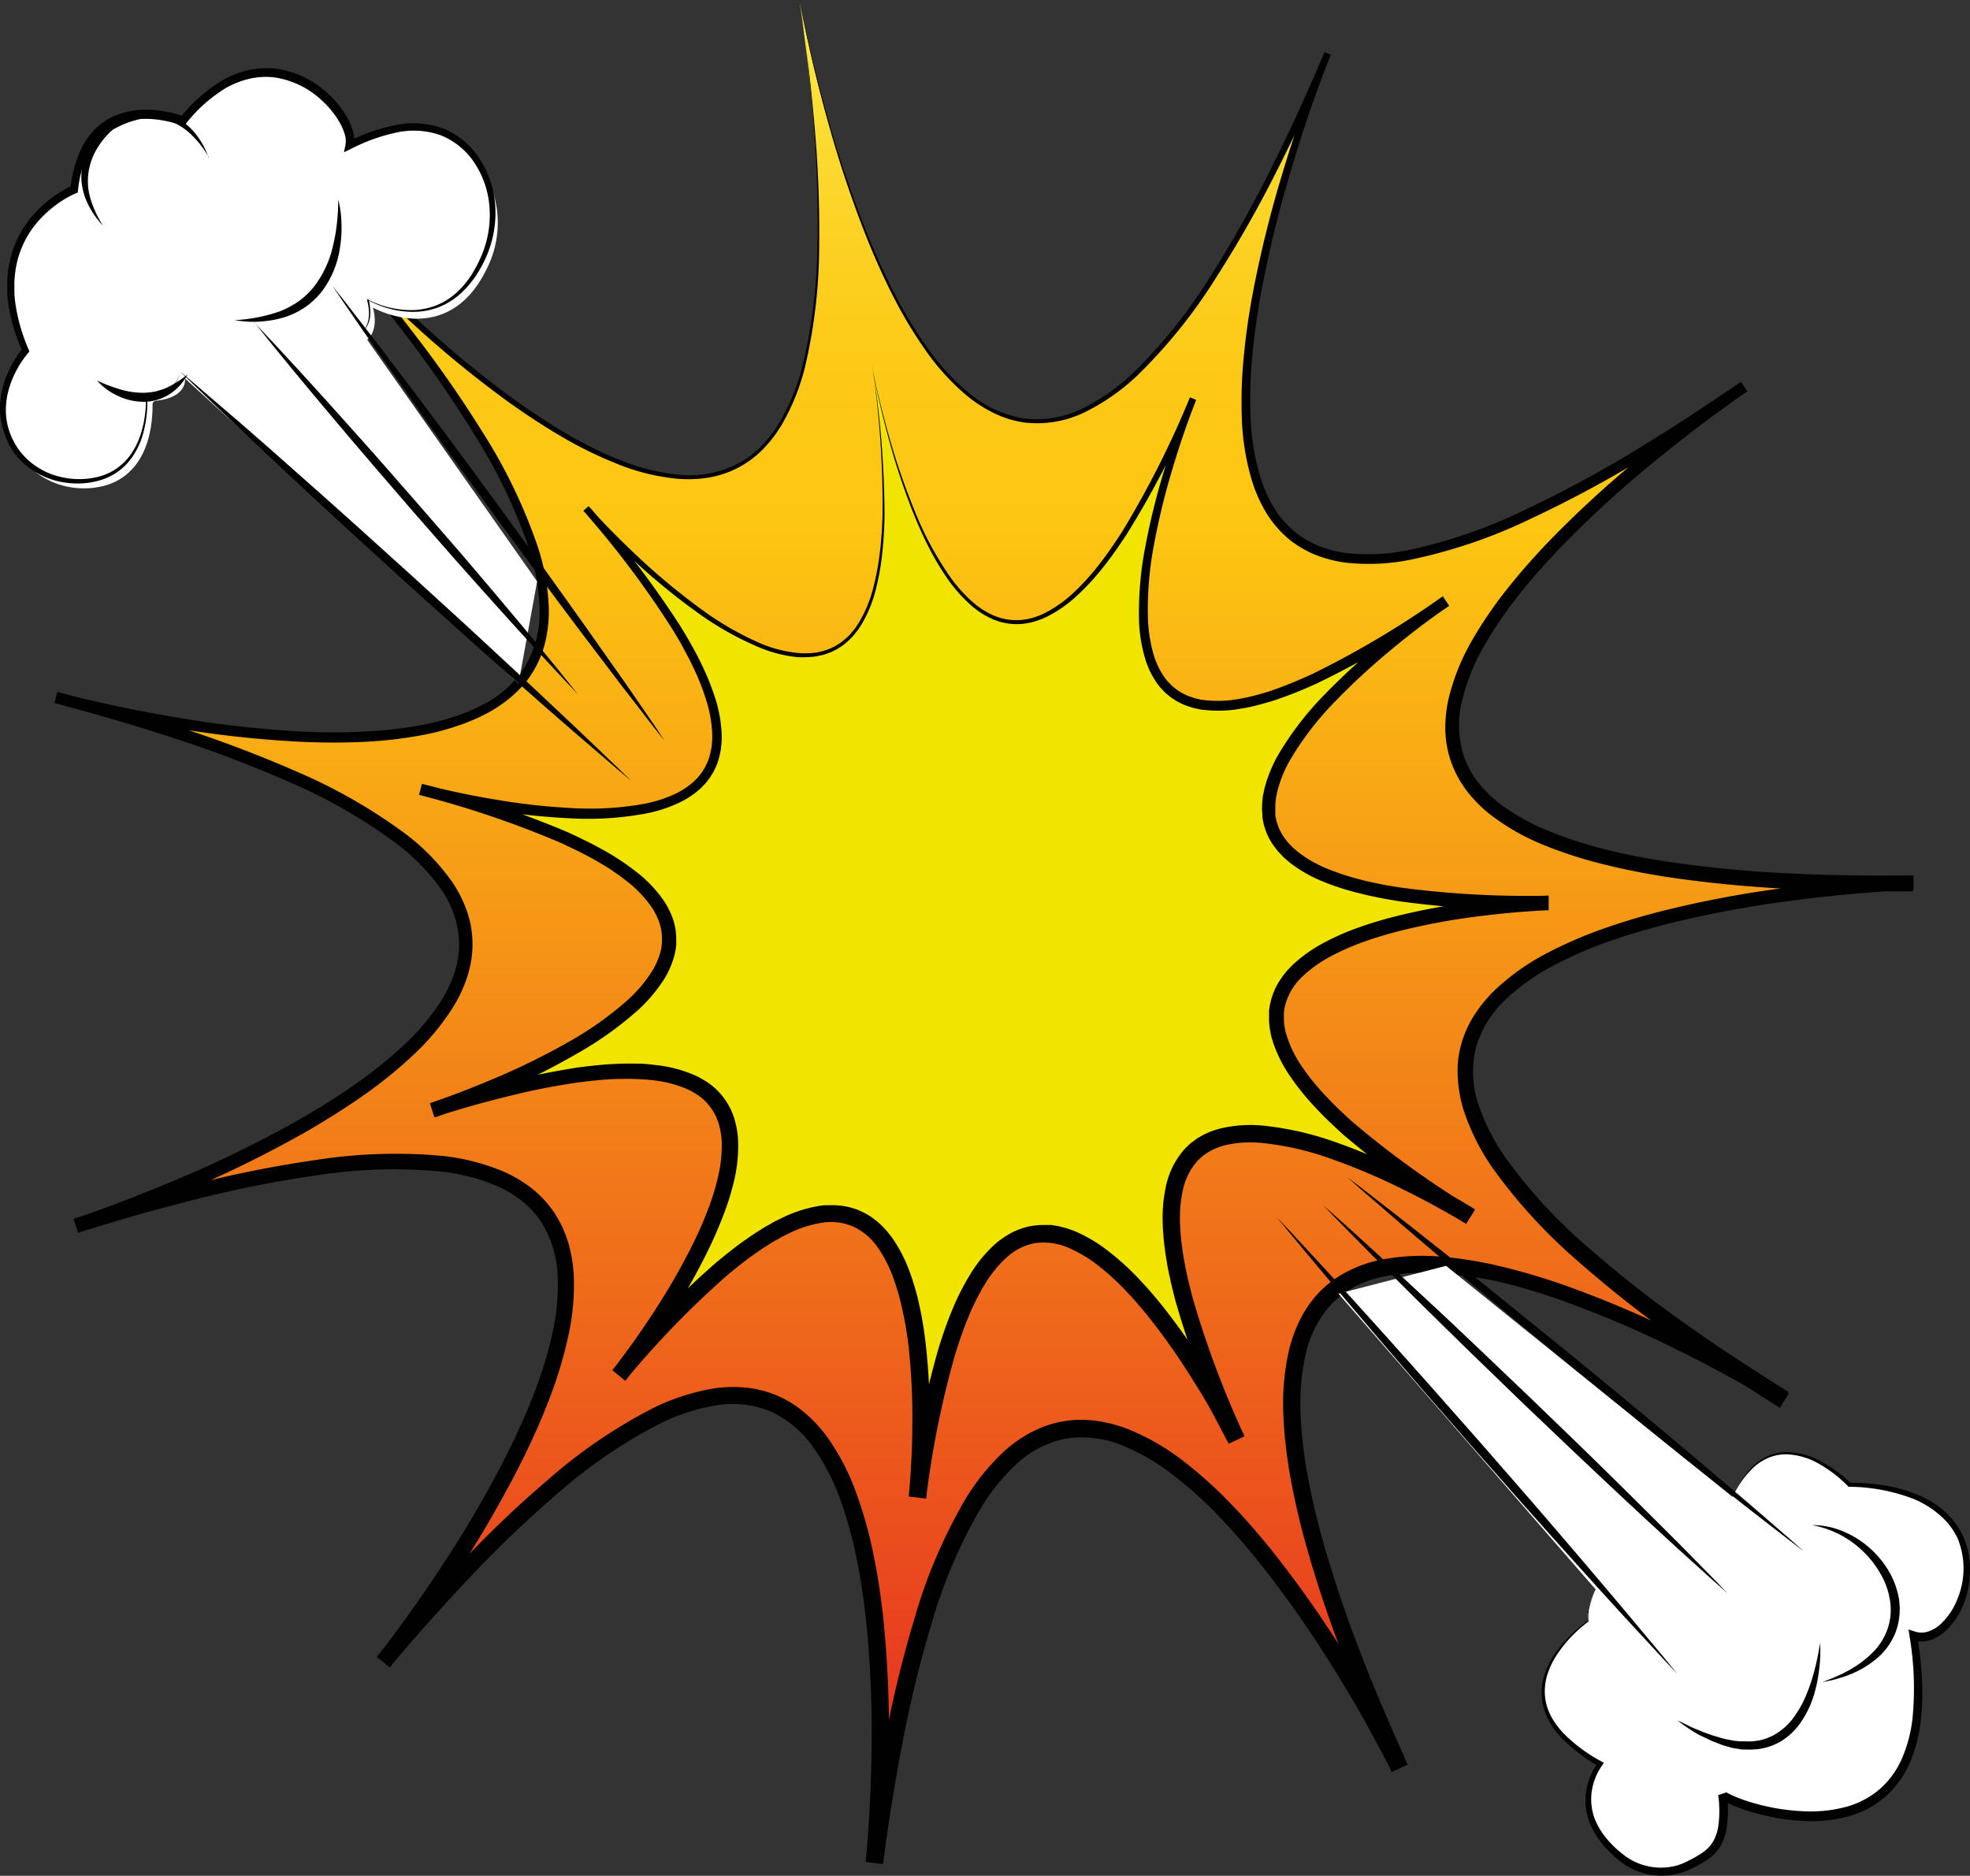
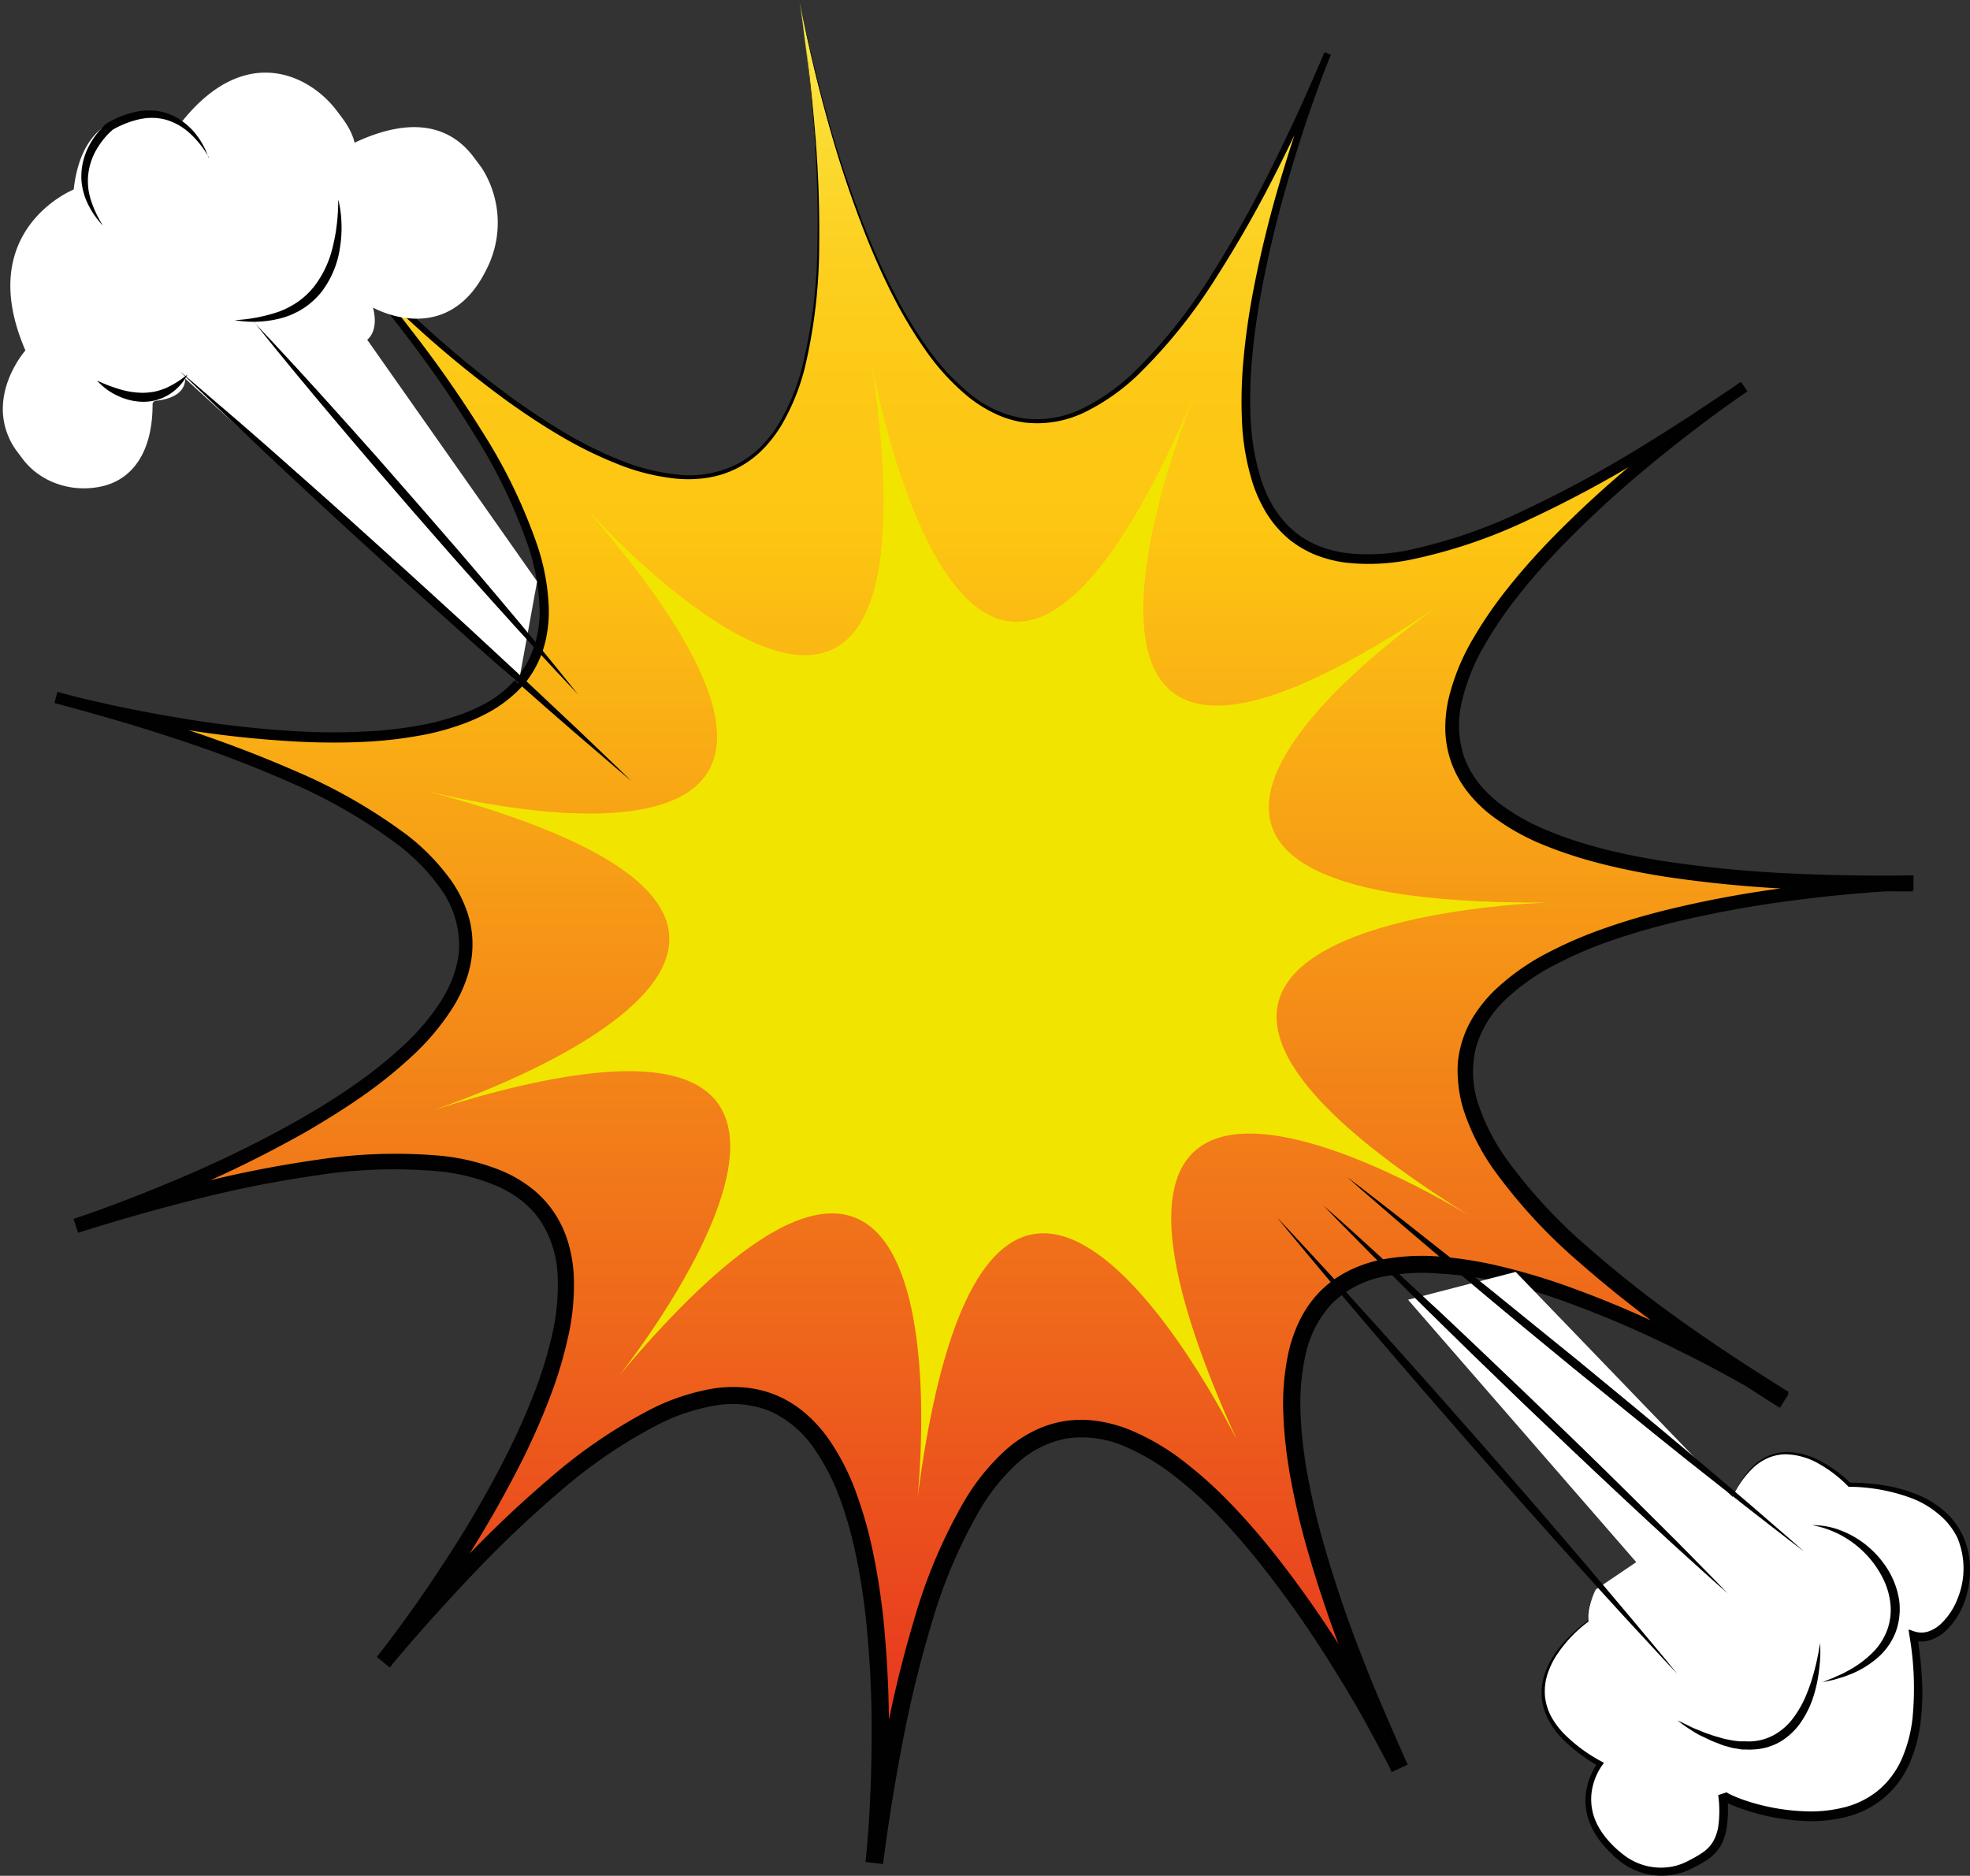
<svg xmlns="http://www.w3.org/2000/svg" id="f6b1dd63-0870-4a6a-9ba3-ecb22e30eb6f" data-name="Layer 1" viewBox="0 0 339.56 323.36">
  <rect x="0" y="0" width="339.56" height="323.36" fill="#333333" stroke="none" />
  <defs>
    <clipPath id="a8a7121b-bc2a-4d5b-bc03-12cce2dbe5e2" transform="translate(433.22 -229.44)">
      <path d="M-125.68,470.93h0m0,0h0m0,0h0M-423.57,349.69l.93.24ZM-134,297.23l1.44-1s-.52.34-1.44,1M-376.56,270C-276,385.66-410,353.18-422.64,349.93c155.2,41,2.74,90.74,2.53,90.81,151.42-48,52.95,75.22,52.95,75.22,101.44-120.75,84.62,34.63,84.62,34.63C-261.76,392.24-192,534.27-192,534.27c-65.9-145.56,64.65-64.38,66.29-63.35-135.54-84.61,22.28-89.07,22.28-89.07-149.81,1.4-44.43-75-30.63-84.62-131.24,89.49-70.31-58.39-70.31-58.39-63.35,148-91.06-9.4-91.06-9.4,22.75,157.25-81,40.75-81.15,40.58" fill="none" />
    </clipPath>
    <linearGradient id="f81dc296-dd35-4dcc-8a0d-b9553aeb1919" x1="0.09" y1="840.65" x2="1.09" y2="840.65" gradientTransform="matrix(0, 318.76, 318.76, 0, -267792.2, -27.39)" gradientUnits="userSpaceOnUse">
      <stop offset="0" stop-color="#faeb49" />
      <stop offset="0.06" stop-color="#fbdd34" />
      <stop offset="0.13" stop-color="#fcd021" />
      <stop offset="0.2" stop-color="#fdc916" />
      <stop offset="0.28" stop-color="#fdc612" />
      <stop offset="1" stop-color="#e52721" />
    </linearGradient>
    <clipPath id="aa18bd5c-b807-4b51-9771-812d30b6abb5" transform="translate(433.22 -229.44)">
      <rect x="-433.22" y="229.44" width="339.56" height="323.36" fill="none" />
    </clipPath>
    <clipPath id="eb06c989-e7e4-41ed-9e04-37c5f5e1e496" transform="translate(433.22 -229.44)">
      <path d="M-360.19,365.66l-.57-.15.57.15m175.36-32,.87-.6s-.32.21-.87.6m.87-.6h0M-332.19,317.1h0m0,0c61.09,70.27-20.35,50.53-28,48.56,94.36,24.93,1.54,55.18,1.54,55.18,92-29.17,32.17,45.7,32.17,45.7,61.64-73.36,51.42,21,51.42,21,12.62-96.22,55-9.93,55-9.93-40.29-89,40.29-38.48,40.29-38.48-82.39-51.42,13.53-54.12,13.53-54.12-91,.84-27-45.6-18.61-51.42-79.75,54.38-42.73-35.48-42.73-35.48-38.48,89.9-55.32-5.71-55.32-5.71,13.81,95.5-49.17,24.82-49.31,24.65" fill="none" />
    </clipPath>
  </defs>
  <title>bang-3</title>
  <g clip-path="url(#a8a7121b-bc2a-4d5b-bc03-12cce2dbe5e2)">
    <rect x="9.65" width="320.16" height="321.15" fill="url(#f81dc296-dd35-4dcc-8a0d-b9553aeb1919)" />
  </g>
  <g clip-path="url(#aa18bd5c-b807-4b51-9771-812d30b6abb5)">
    <path d="M-295.41,229.44c.52,3.51,1,7,1.43,10.52s.79,7,1.1,10.55a203,203,0,0,1,.86,21.21,92,92,0,0,1-2.47,21.09,37.9,37.9,0,0,1-4,9.88,22.73,22.73,0,0,1-3.27,4.24,17.19,17.19,0,0,1-4.34,3.19,17.09,17.09,0,0,1-5.12,1.67,21.88,21.88,0,0,1-2.68.25,24.1,24.1,0,0,1-2.69-.08,36.92,36.92,0,0,1-10.36-2.6,69,69,0,0,1-9.57-4.71c-3.07-1.79-6-3.74-8.92-5.81A184.69,184.69,0,0,1-361.9,285.4c-5.24-4.78-10.29-9.75-15.09-15l.86-.76q3.54,4.07,7,8.2t6.73,8.41a204.58,204.58,0,0,1,12.35,17.67,92.28,92.28,0,0,1,9.42,19.46,38.2,38.2,0,0,1,2,10.75,22.84,22.84,0,0,1-.5,5.52,18.22,18.22,0,0,1-2,5.22c-.23.41-.5.8-.75,1.19s-.54.77-.85,1.12a18.57,18.57,0,0,1-1.93,2,23.08,23.08,0,0,1-4.56,3.19,32.66,32.66,0,0,1-5.06,2.17A44.25,44.25,0,0,1-359.6,356a72.93,72.93,0,0,1-10.79,1.32c-3.61.18-7.23.16-10.83,0A185.83,185.83,0,0,1-402.69,355c-7.11-1.16-14.14-2.59-21.14-4.4l.51-1.89q5.25,1.38,10.47,2.86c3.47,1,6.94,2.06,10.38,3.18a210.94,210.94,0,0,1,20.36,7.69,92.59,92.59,0,0,1,19,10.91,37.35,37.35,0,0,1,7.74,8,21.68,21.68,0,0,1,2.6,5.07c.17.45.29.91.42,1.37s.24.94.31,1.42a16.32,16.32,0,0,1,.26,2.88A17.3,17.3,0,0,1-352,395a20.24,20.24,0,0,1-.67,2.79,24.12,24.12,0,0,1-2.38,5.15,41.82,41.82,0,0,1-7.11,8.53,78.19,78.19,0,0,1-8.55,6.9c-3,2.1-6.07,4-9.22,5.87A201.12,201.12,0,0,1-399.44,434q-5,2.19-10,4.18c-3.38,1.32-6.77,2.58-10.24,3.75l-.77-2.4c3.41-1.08,6.82-2.13,10.26-3.12s6.88-1.93,10.36-2.8a197.49,197.49,0,0,1,21.08-4.21,88.83,88.83,0,0,1,21.63-.71,37.42,37.42,0,0,1,10.71,2.72,22.75,22.75,0,0,1,4.87,2.91,18.59,18.59,0,0,1,3.89,4.22,20.69,20.69,0,0,1,1.4,2.52,21.69,21.69,0,0,1,1,2.69,24.67,24.67,0,0,1,.93,5.56,40.64,40.64,0,0,1-1.07,11,72.58,72.58,0,0,1-3.19,10.39c-1.29,3.38-2.76,6.67-4.34,9.9a193.35,193.35,0,0,1-10.66,18.69q-2.91,4.53-6,8.91c-2.07,2.93-4.18,5.81-6.41,8.66l-2.21-1.81q3.42-4.08,6.94-8.07t7.2-7.85a195.69,195.69,0,0,1,15.45-14.74,88.88,88.88,0,0,1,17.78-12.12,37.82,37.82,0,0,1,10.46-3.45,22.67,22.67,0,0,1,5.65-.18,18.6,18.6,0,0,1,5.56,1.43,18.86,18.86,0,0,1,4.83,3.07,24,24,0,0,1,3.79,4.16,39.84,39.84,0,0,1,5,9.77,71.91,71.91,0,0,1,2.89,10.42c.72,3.51,1.25,7.06,1.65,10.61a190.33,190.33,0,0,1,1,21.34q0,5.34-.28,10.66c-.18,3.56-.41,7.09-.76,10.67l-3-.36q.7-5.34,1.54-10.65t1.86-10.61a203.44,203.44,0,0,1,5.13-21,90.3,90.3,0,0,1,8.53-20,37.81,37.81,0,0,1,7-8.66,22.23,22.23,0,0,1,4.72-3.25,18.57,18.57,0,0,1,5.52-1.82,19.12,19.12,0,0,1,5.8,0,24.48,24.48,0,0,1,5.5,1.52,40.43,40.43,0,0,1,9.55,5.65,73.55,73.55,0,0,1,8.09,7.36c2.52,2.62,4.88,5.37,7.13,8.19a192.21,192.21,0,0,1,12.4,17.68c1.91,3.05,3.74,6.14,5.52,9.27s3.48,6.27,5.11,9.52l-2.72,1.28q-2.21-4.89-4.3-9.82c-1.38-3.31-2.72-6.62-4-10a212.39,212.39,0,0,1-6.76-20.43q-1.41-5.21-2.38-10.55c-.17-.89-.3-1.78-.44-2.68s-.26-1.79-.35-2.69c-.22-1.81-.36-3.63-.42-5.45a41.56,41.56,0,0,1,.95-11,25.37,25.37,0,0,1,1.92-5.33,19.29,19.29,0,0,1,3.31-4.73,18.47,18.47,0,0,1,4.63-3.47,22.53,22.53,0,0,1,5.35-2,37,37,0,0,1,11.08-.66A68.05,68.05,0,0,1-174,447.88c3.52.86,7,1.91,10.38,3.09a182.22,182.22,0,0,1,19.83,8.41q4.83,2.37,9.54,4.94c3.15,1.73,6.25,3.49,9.33,5.4l-1.51,2.41q-4.55-2.85-9-5.81c-3-2-5.94-4-8.86-6.1a204,204,0,0,1-16.92-13.34,92.2,92.2,0,0,1-14.67-16,38.58,38.58,0,0,1-5-9.88,22.67,22.67,0,0,1-1.05-5.57,19.8,19.8,0,0,1,0-2.88,18.51,18.51,0,0,1,.51-2.85,18.42,18.42,0,0,1,2.31-5.25,24.17,24.17,0,0,1,3.59-4.37,39.84,39.84,0,0,1,9-6.36,73.42,73.42,0,0,1,10-4.3c3.41-1.2,6.88-2.21,10.38-3.08a186.66,186.66,0,0,1,21.19-3.92c3.56-.46,7.12-.85,10.7-1.16s7.14-.55,10.76-.67l0,2.51c-3.55,0-7.11,0-10.67-.05s-7.12-.19-10.67-.38a211.78,211.78,0,0,1-21.3-2.09c-3.53-.55-7.05-1.24-10.53-2.1-1.74-.44-3.48-.91-5.19-1.46s-3.42-1.15-5.1-1.84a38.8,38.8,0,0,1-9.5-5.4,23.38,23.38,0,0,1-3.94-4,18.26,18.26,0,0,1-2.71-5,18,18,0,0,1-1-5.57,22.88,22.88,0,0,1,.62-5.55,37.79,37.79,0,0,1,4.15-10.1,71.16,71.16,0,0,1,6.13-8.89c2.23-2.81,4.62-5.48,7.1-8.06a185.57,185.57,0,0,1,15.77-14.44c5.51-4.53,11.18-8.82,17.09-12.84l1.1,1.62q-4.48,3.06-9,6t-9.22,5.74a202.64,202.64,0,0,1-19.18,10.26,89.49,89.49,0,0,1-20.66,7,36.45,36.45,0,0,1-11,.49,21.94,21.94,0,0,1-5.43-1.41,18.18,18.18,0,0,1-2.52-1.3c-.41-.23-.79-.52-1.18-.79s-.76-.57-1.11-.89a18.5,18.5,0,0,1-3.6-4.34,24.73,24.73,0,0,1-2.29-5.09,41.51,41.51,0,0,1-1.83-10.85,78,78,0,0,1,.33-10.92c.34-3.62.87-7.22,1.53-10.79a200.43,200.43,0,0,1,5.23-21.09c2.1-6.93,4.46-13.77,7.17-20.5l1.07.45q-2.15,5-4.4,9.85t-4.7,9.71a205.49,205.49,0,0,1-10.65,18.78,90.62,90.62,0,0,1-13.53,16.84,36.48,36.48,0,0,1-8.85,6.26,18.73,18.73,0,0,1-10.64,1.92,17.56,17.56,0,0,1-2.68-.59,17.93,17.93,0,0,1-2.55-1,23.64,23.64,0,0,1-4.59-2.92,40.08,40.08,0,0,1-7.3-8,76.11,76.11,0,0,1-5.55-9.26c-1.64-3.2-3.1-6.49-4.45-9.82a194.42,194.42,0,0,1-6.83-20.44c-1.92-6.93-3.57-13.92-4.87-21m0,0c1.35,7.06,3.06,14,5,20.94a194.68,194.68,0,0,0,7,20.36c1.37,3.31,2.86,6.58,4.52,9.76a74.38,74.38,0,0,0,5.58,9.16,39.66,39.66,0,0,0,7.25,7.83,19.39,19.39,0,0,0,9.54,4.3,18,18,0,0,0,10.25-1.92,36,36,0,0,0,8.63-6.19,89.83,89.83,0,0,0,13.29-16.76,203.41,203.41,0,0,0,10.48-18.75q2.4-4.81,4.64-9.71c1.48-3.26,2.92-6.55,4.33-9.84l1.07.44c-2.65,6.69-5,13.53-7,20.43a194.59,194.59,0,0,0-5.08,21c-.64,3.54-1.14,7.1-1.46,10.67a76.67,76.67,0,0,0-.27,10.71,40.73,40.73,0,0,0,1.81,10.45,22.41,22.41,0,0,0,2.16,4.75,16.56,16.56,0,0,0,3.31,3.95c.31.3.66.54,1,.81s.7.5,1.07.71a16.57,16.57,0,0,0,2.3,1.17,20.46,20.46,0,0,0,5,1.28,34.52,34.52,0,0,0,10.52-.52,88.54,88.54,0,0,0,20.22-7,202.82,202.82,0,0,0,19-10.25q4.61-2.81,9.14-5.75c3-2,6-4,9-6l1.1,1.62c-5.8,4-11.44,8.29-16.87,12.79a185.19,185.19,0,0,0-15.55,14.34c-2.43,2.54-4.77,5.17-6.94,7.92a69.37,69.37,0,0,0-5.91,8.63,35.17,35.17,0,0,0-3.89,9.52,17.38,17.38,0,0,0,.34,9.86,15.93,15.93,0,0,0,2.38,4.33,21.35,21.35,0,0,0,3.56,3.55,36.68,36.68,0,0,0,9,5c1.6.66,3.24,1.24,4.91,1.76s3.35,1,5.05,1.41c3.41.83,6.86,1.49,10.34,2a208.49,208.49,0,0,0,21,2q5.3.25,10.59.33c3.54.06,7.07.06,10.61,0l0,2.51c-3.52.13-7.08.39-10.61.7s-7.07.71-10.58,1.18a186.26,186.26,0,0,0-20.9,3.9c-3.42.86-6.82,1.85-10.13,3a69.35,69.35,0,0,0-9.64,4.16,36.71,36.71,0,0,0-8.42,5.93,18.24,18.24,0,0,0-5.16,8.39,17.55,17.55,0,0,0,.48,9.8,35.74,35.74,0,0,0,4.67,9.14,89,89,0,0,0,14.25,15.46,198.68,198.68,0,0,0,16.72,13.13c2.89,2.06,5.83,4.06,8.79,6s6,3.87,9,5.75l-1.51,2.42c-3-1.83-6.09-3.59-9.19-5.28s-6.26-3.32-9.44-4.87a181,181,0,0,0-19.52-8.24c-3.33-1.16-6.7-2.18-10.11-3A66.08,66.08,0,0,0-185,449a33.82,33.82,0,0,0-10.17.6,17.09,17.09,0,0,0-8.53,4.63,18.78,18.78,0,0,0-4.48,8.71,38.65,38.65,0,0,0-.86,10.22c.06,1.73.19,3.47.4,5.21.09.87.22,1.73.34,2.6s.26,1.73.43,2.59c.62,3.46,1.41,6.89,2.33,10.29A211.93,211.93,0,0,0-198.86,514q1.91,5,4,9.87t4.27,9.76l-2.72,1.28c-1.58-3.14-3.29-6.28-5-9.37s-3.58-6.13-5.46-9.15A188.37,188.37,0,0,0-216,499c-2.21-2.76-4.51-5.44-6.95-8a68.87,68.87,0,0,0-7.76-7.05,37.55,37.55,0,0,0-8.82-5.24,18.49,18.49,0,0,0-9.69-1.32,17.36,17.36,0,0,0-8.7,4.34,34.88,34.88,0,0,0-6.42,8,87.67,87.67,0,0,0-8.23,19.33,200.59,200.59,0,0,0-5.06,20.65c-.68,3.49-1.29,7-1.86,10.5s-1.06,7-1.53,10.57l-3-.36c.35-3.45.59-7,.76-10.48s.26-7,.28-10.54a186.18,186.18,0,0,0-1-21c-.38-3.47-.9-6.93-1.6-10.34a70.59,70.59,0,0,0-2.76-10A37.67,37.67,0,0,0-293,479a18.45,18.45,0,0,0-7.41-6.26,17.35,17.35,0,0,0-9.59-1,34.57,34.57,0,0,0-9.61,3.18,86.77,86.77,0,0,0-17.18,11.7A196.76,196.76,0,0,0-352,501.12q-3.63,3.83-7.15,7.76t-6.9,8l-2.22-1.81c2.17-2.75,4.28-5.62,6.33-8.5s4-5.83,5.95-8.81a186.11,186.11,0,0,0,10.53-18.39c1.56-3.16,3-6.38,4.26-9.65a71.84,71.84,0,0,0,3.1-10,37.84,37.84,0,0,0,1-10.23,18.69,18.69,0,0,0-2.85-9.42,15.6,15.6,0,0,0-3.32-3.61,19.65,19.65,0,0,0-4.28-2.56,34.23,34.23,0,0,0-9.92-2.53,86.28,86.28,0,0,0-21,.66,195.44,195.44,0,0,0-20.82,4.12q-5.16,1.28-10.28,2.74t-10.2,3.07l-.77-2.4c3.38-1.12,6.77-2.37,10.11-3.67s6.67-2.67,10-4.11a197.31,197.31,0,0,0,19.25-9.61c3.11-1.79,6.14-3.68,9.06-5.73a75.38,75.38,0,0,0,8.32-6.66,39.6,39.6,0,0,0,6.74-8,22.36,22.36,0,0,0,2.18-4.65,19.17,19.17,0,0,0,.6-2.46,15.17,15.17,0,0,0,.2-2.51,16.87,16.87,0,0,0-3.17-9.5,35.12,35.12,0,0,0-7.26-7.51A90.34,90.34,0,0,0-383,364.41a209.42,209.42,0,0,0-20.12-7.68q-5.13-1.69-10.31-3.2t-10.41-2.9l.51-1.89c6.87,1.81,13.89,3.27,20.92,4.44a183.18,183.18,0,0,0,21.25,2.37c3.56.16,7.12.2,10.66,0a70,70,0,0,0,10.54-1.24,42.37,42.37,0,0,0,5.09-1.35,29.65,29.65,0,0,0,4.82-2,18.47,18.47,0,0,0,7.48-6.88,18.64,18.64,0,0,0,2.35-9.91,37.45,37.45,0,0,0-1.87-10.33,91.64,91.64,0,0,0-9.18-19.19A203.69,203.69,0,0,0-363.43,287q-3.26-4.26-6.65-8.42t-6.91-8.2l.86-.76c4.72,5.22,9.74,10.21,14.93,15a184.17,184.17,0,0,0,16.31,13.47c2.85,2.07,5.79,4,8.82,5.83a68.43,68.43,0,0,0,9.42,4.71,36.26,36.26,0,0,0,10.14,2.62,18.41,18.41,0,0,0,10.14-1.71,16.33,16.33,0,0,0,4.2-3,21.86,21.86,0,0,0,3.22-4.12,37.47,37.47,0,0,0,4-9.71,91.77,91.77,0,0,0,2.62-21,205.31,205.31,0,0,0-.69-21.19c-.28-3.53-.63-7.05-1-10.56s-.86-7-1.35-10.53" transform="translate(433.22 -229.44)" fill="#010101" />
  </g>
  <g clip-path="url(#eb06c989-e7e4-41ed-9e04-37c5f5e1e496)">
    <rect x="72.46" y="63.01" width="194.54" height="195.14" fill="#f1e500" />
  </g>
  <g clip-path="url(#aa18bd5c-b807-4b51-9771-812d30b6abb5)">
-     <path d="M-282.88,292.45a163.68,163.68,0,0,1,2.12,25.69c0,1.08-.05,2.15-.11,3.23s-.13,2.15-.26,3.22a43.23,43.23,0,0,1-1.11,6.38,23,23,0,0,1-2.41,6l-.45.69c-.07.11-.14.23-.22.34l-.26.33-.51.64c-.18.21-.38.4-.57.6a11.65,11.65,0,0,1-1.24,1.09c-.22.17-.47.31-.7.46a5,5,0,0,1-.71.41l-.75.37-.79.27a3,3,0,0,1-.39.13l-.41.1c-.27.05-.54.13-.81.17a11.5,11.5,0,0,1-1.65.15,15.15,15.15,0,0,1-1.65,0,22.86,22.86,0,0,1-6.33-1.57,54.11,54.11,0,0,1-11.29-6.39,112.42,112.42,0,0,1-10-8.16c-3.2-2.91-6.27-5.92-9.2-9.11l.86-.76a163.64,163.64,0,0,1,15.89,20.83c.56.95,1.14,1.88,1.67,2.84s1.08,1.92,1.55,2.92a43.85,43.85,0,0,1,2.55,6.12,23.35,23.35,0,0,1,1.23,6.61,14.18,14.18,0,0,1-.05,1.72l-.09.86c-.05.28-.11.56-.17.85a11.46,11.46,0,0,1-.49,1.68c-.1.27-.23.53-.35.8a4.84,4.84,0,0,1-.41.78l-.46.75-.54.69c-.09.12-.17.24-.27.35l-.31.31c-.2.21-.4.43-.62.62a12.8,12.8,0,0,1-1.36,1.07c-.24.16-.47.34-.72.48l-.74.43a23.61,23.61,0,0,1-6.38,2.22,54.36,54.36,0,0,1-13.21.84,114.55,114.55,0,0,1-13.09-1.38c-4.33-.7-8.61-1.57-12.88-2.66l.5-1.89a166.42,166.42,0,0,1,25.11,8.33c2,.93,4,1.88,6,3a42.1,42.1,0,0,1,5.64,3.7,22.53,22.53,0,0,1,4.8,4.94l.49.74c.15.26.28.52.42.79a12.76,12.76,0,0,1,.73,1.64,10.93,10.93,0,0,1,.62,3.59v.46l0,.46c0,.3-.05.61-.1.91a12.8,12.8,0,0,1-.44,1.75,14.55,14.55,0,0,1-1.47,3.23,26.8,26.8,0,0,1-4.39,5.29A60.41,60.41,0,0,1-334,411.2a122,122,0,0,1-11.86,6q-3,1.33-6.12,2.55c-2.06.81-4.12,1.58-6.24,2.3l-.77-2.4a158.6,158.6,0,0,1,25.41-6.2c2.18-.27,4.37-.53,6.59-.61,1.1-.07,2.22-.05,3.33-.05s2.23.09,3.36.24a22.92,22.92,0,0,1,6.65,1.69l.81.37.78.44a14.56,14.56,0,0,1,1.49,1,11.52,11.52,0,0,1,2.47,2.69,13,13,0,0,1,.9,1.59l.34.85.16.42.12.43A15.26,15.26,0,0,1-306,426a25.74,25.74,0,0,1-.65,6.82,44.58,44.58,0,0,1-2,6.39c-.79,2.07-1.69,4.09-2.66,6.06a115.53,115.53,0,0,1-6.5,11.42q-1.77,2.76-3.65,5.43c-1.27,1.79-2.54,3.54-3.91,5.29l-2.21-1.81c2.78-3.3,5.63-6.55,8.61-9.7a119.79,119.79,0,0,1,9.42-9c1.69-1.39,3.39-2.77,5.21-4,.89-.65,1.84-1.23,2.78-1.82.47-.29,1-.55,1.45-.83s1-.52,1.5-.77a23,23,0,0,1,6.51-2.14l.87-.13.9,0a12.24,12.24,0,0,1,1.81.05,5.58,5.58,0,0,1,.9.13,6.83,6.83,0,0,1,.9.18l.88.26a9,9,0,0,1,.86.34,13.3,13.3,0,0,1,1.63.86c.26.16.5.35.75.53l.36.27.35.29.67.61.61.65.3.33.27.34.55.7a25.68,25.68,0,0,1,3.12,6.07,44.71,44.71,0,0,1,1.78,6.42c.45,2.15.77,4.32,1,6.5a113.68,113.68,0,0,1,.63,13q0,3.25-.17,6.5c-.1,2.18-.24,4.32-.46,6.52l-3-.36a162.44,162.44,0,0,1,5.21-25.76c.67-2.1,1.37-4.2,2.24-6.26a41.35,41.35,0,0,1,3-6,23.25,23.25,0,0,1,4.36-5.4l.68-.58c.24-.19.49-.35.74-.53a12.36,12.36,0,0,1,1.57-.95,7.18,7.18,0,0,1,.84-.39,9.14,9.14,0,0,1,.87-.33,11.23,11.23,0,0,1,1.82-.44,12.84,12.84,0,0,1,1.86-.15c.31,0,.62,0,.93,0l.46,0,.45.07.9.16.88.23.44.11.42.15.84.3a25.83,25.83,0,0,1,5.95,3.53,44.72,44.72,0,0,1,5,4.52c1.54,1.61,3,3.29,4.36,5a113.89,113.89,0,0,1,7.57,10.8c1.17,1.86,2.29,3.75,3.37,5.65s2.12,3.82,3.12,5.82l-2.72,1.28a168.68,168.68,0,0,1-9.18-24.53c-.27-1.06-.54-2.13-.79-3.2l-.35-1.63-.17-.81-.14-.82-.27-1.64-.21-1.66c-.08-.55-.12-1.11-.16-1.67s-.1-1.12-.1-1.69a25.69,25.69,0,0,1,.59-6.84,14,14,0,0,1,3.32-6.38c.22-.22.46-.43.68-.64l.35-.31.38-.27c.25-.18.49-.38.75-.54l.8-.46a14,14,0,0,1,3.39-1.24,22.48,22.48,0,0,1,6.91-.43,53.28,53.28,0,0,1,13,3,112.49,112.49,0,0,1,12.11,5.14c2,1,3.9,2,5.82,3s3.8,2.13,5.7,3.3l-1.52,2.42A164.8,164.8,0,0,1-201.73,425c-1.63-1.49-3.25-3-4.75-4.63a42.65,42.65,0,0,1-4.23-5.2,23.65,23.65,0,0,1-3.11-6.14l-.25-.85a8.57,8.57,0,0,1-.18-.88c-.05-.29-.12-.58-.15-.88l-.08-.91c0-.15,0-.3,0-.45l0-.46c0-.3,0-.61,0-.91a12,12,0,0,1,.34-1.81,11.8,11.8,0,0,1,1.46-3.35l.51-.75c.17-.24.37-.46.55-.7.36-.47.8-.87,1.2-1.3a25.41,25.41,0,0,1,5.61-3.94,43.81,43.81,0,0,1,6.16-2.65c2.09-.73,4.21-1.35,6.35-1.88a114.73,114.73,0,0,1,12.93-2.38c2.17-.28,4.35-.52,6.53-.7s4.34-.33,6.56-.41l0,2.51a167.59,167.59,0,0,1-26-1.56c-1.08-.19-2.16-.36-3.23-.58s-2.15-.43-3.21-.72a43.31,43.31,0,0,1-6.31-2,23.8,23.8,0,0,1-5.89-3.34l-.66-.57-.33-.28-.3-.32-.61-.63c-.2-.21-.37-.47-.55-.69a12.42,12.42,0,0,1-1-1.49,7.55,7.55,0,0,1-.39-.81,6.58,6.58,0,0,1-.34-.83l-.27-.86c-.07-.3-.12-.59-.18-.89l-.08-.44,0-.44c0-.3-.06-.6-.06-.89a14.61,14.61,0,0,1,.09-1.76c0-.29.06-.59.12-.87l.18-.85a23.27,23.27,0,0,1,2.58-6.25,54,54,0,0,1,8.1-10.38,112.84,112.84,0,0,1,9.63-8.8c3.36-2.75,6.81-5.35,10.42-7.81l1.11,1.63a165.69,165.69,0,0,1-22.83,13.38c-2,.9-4.06,1.78-6.17,2.5-1,.39-2.12.7-3.19,1s-2.16.57-3.28.75a22.1,22.1,0,0,1-6.8.28c-.29,0-.58-.07-.86-.12l-.86-.2-.42-.11-.42-.14-.83-.3c-.27-.11-.53-.25-.8-.38l-.39-.2c-.13-.07-.25-.16-.38-.24l-.74-.48-.69-.57c-.11-.1-.23-.19-.33-.29l-.31-.33c-.19-.21-.41-.42-.59-.65a12.86,12.86,0,0,1-1-1.44,15.06,15.06,0,0,1-.81-1.54c-.12-.27-.21-.54-.32-.81a7.06,7.06,0,0,1-.29-.81,25.88,25.88,0,0,1-1.12-6.67,59.84,59.84,0,0,1,1.16-13.25,119.82,119.82,0,0,1,3.2-12.84c1.29-4.21,2.73-8.37,4.39-12.47l1.06.45a163.1,163.1,0,0,1-12.05,23.3c-1.22,1.83-2.45,3.64-3.83,5.36a41.08,41.08,0,0,1-4.45,4.88,22.21,22.21,0,0,1-5.42,3.82l-.76.35-.79.28a11,11,0,0,1-1.62.43,10.25,10.25,0,0,1-3.36.1,13.07,13.07,0,0,1-1.65-.35l-.79-.29c-.13,0-.27-.09-.39-.15l-.38-.19a13.91,13.91,0,0,1-2.81-1.78,25.13,25.13,0,0,1-4.45-4.88,44.73,44.73,0,0,1-3.36-5.65c-1-1.95-1.88-3.95-2.7-6A118.23,118.23,0,0,1-280,305.21c-1.15-4.21-2.15-8.47-2.92-12.76m0,0c.83,4.28,1.88,8.52,3.08,12.71a118.52,118.52,0,0,0,4.28,12.35A56.48,56.48,0,0,0-269.37,329,24.32,24.32,0,0,0-265,333.7a13.71,13.71,0,0,0,2.72,1.69l.36.17.37.14.75.26a10.37,10.37,0,0,0,1.55.31,9.53,9.53,0,0,0,3.15-.12,9.44,9.44,0,0,0,1.53-.43c.25-.09.5-.17.74-.27l.73-.34a21.65,21.65,0,0,0,5.19-3.75,40.4,40.4,0,0,0,4.31-4.83c1.34-1.71,2.54-3.51,3.73-5.33a165.28,165.28,0,0,0,11.76-23.27l1.07.45c-1.6,4.05-3,8.21-4.24,12.4a121.32,121.32,0,0,0-3.06,12.72,58.63,58.63,0,0,0-1,12.92,25.19,25.19,0,0,0,1.09,6.27c.07.25.18.49.27.73s.19.49.3.72a11.21,11.21,0,0,0,.73,1.37,10.82,10.82,0,0,0,.88,1.25c.16.2.35.37.52.55l.26.28a3.36,3.36,0,0,0,.29.24l.58.48.64.41a1.73,1.73,0,0,0,.32.2l.34.17c.23.1.45.23.68.32l.72.25.36.13.38.08.75.18.77.1a20.16,20.16,0,0,0,6.28-.32c1.06-.17,2.09-.46,3.13-.73s2.06-.62,3.07-1c2-.71,4-1.59,6-2.49a161.94,161.94,0,0,0,22.45-13.38l1.1,1.63c-3.5,2.41-6.92,5-10.2,7.76a113.92,113.92,0,0,0-9.41,8.69,52.75,52.75,0,0,0-7.73,10,21.15,21.15,0,0,0-2.31,5.67l-.15.73c-.06.24-.06.49-.1.73a12.06,12.06,0,0,0-.07,1.47c0,.24,0,.48,0,.72l0,.36.07.35c.05.23.09.47.15.7l.22.68a5.38,5.38,0,0,0,.27.66,5.46,5.46,0,0,0,.32.64,8.64,8.64,0,0,0,.8,1.2c.16.19.29.39.46.57l.51.53.26.26.28.25.57.48a21.56,21.56,0,0,0,5.34,3,42.15,42.15,0,0,0,6,1.9c1,.27,2.07.46,3.1.68s2.1.36,3.14.54a165.53,165.53,0,0,0,25.6,1.41l0,2.51c-4.25.18-8.57.59-12.82,1.15a111.54,111.54,0,0,0-12.63,2.37c-2.07.52-4.12,1.12-6.12,1.83a43.07,43.07,0,0,0-5.78,2.5,22.4,22.4,0,0,0-5,3.52,10.49,10.49,0,0,0-3,4.86,10.5,10.5,0,0,0-.26,1.38c0,.23,0,.47,0,.71V405c0,.12,0,.24,0,.36l.06.72c0,.23.09.47.13.71s.07.48.15.72l.22.71a20.18,20.18,0,0,0,2.77,5.4,39.93,39.93,0,0,0,4,4.87c1.44,1.55,3,3,4.58,4.43A161.85,161.85,0,0,0-179,438l-1.51,2.42c-1.79-1.1-3.68-2.17-5.55-3.19s-3.79-2-5.72-2.95a109.58,109.58,0,0,0-11.8-5,50,50,0,0,0-12.25-2.82,19.28,19.28,0,0,0-6,.35,11.09,11.09,0,0,0-2.69,1l-.61.35c-.2.12-.37.27-.56.4l-.28.2-.26.24-.51.47a11.09,11.09,0,0,0-2.57,5,22.52,22.52,0,0,0-.5,6.06c0,.51.06,1,.09,1.55s.07,1,.15,1.56l.2,1.56.26,1.56.14.78.16.78.33,1.55c.25,1,.51,2.07.77,3.1a166.31,166.31,0,0,0,9,24.06l-2.72,1.29c-1-1.89-2-3.8-3-5.66s-2.17-3.72-3.31-5.53a112.07,112.07,0,0,0-7.38-10.52c-1.33-1.66-2.72-3.28-4.18-4.8a42.9,42.9,0,0,0-4.65-4.22,23,23,0,0,0-5.22-3.1,10.62,10.62,0,0,0-5.57-.76,9.77,9.77,0,0,0-5,2.5,20.06,20.06,0,0,0-3.78,4.69l-.41.66c-.13.22-.25.46-.37.68-.24.47-.5.92-.73,1.39-.45.95-.91,1.89-1.29,2.88-.83,1.94-1.5,4-2.15,6a159.8,159.8,0,0,0-5.12,25.25l-3-.36c.21-2.07.35-4.21.46-6.33s.16-4.25.17-6.37a111.92,111.92,0,0,0-.6-12.7c-.24-2.09-.54-4.18-1-6.22a41.53,41.53,0,0,0-1.66-6,22.66,22.66,0,0,0-2.73-5.35,10.52,10.52,0,0,0-4.27-3.6,9.74,9.74,0,0,0-5.5-.6,20.11,20.11,0,0,0-5.67,1.88c-.46.23-.92.44-1.37.71s-.9.49-1.35.76c-.88.56-1.76,1.09-2.61,1.71-1.73,1.17-3.37,2.5-5,3.84a156.81,156.81,0,0,0-17.75,18.31l-2.21-1.81c1.31-1.66,2.59-3.4,3.83-5.14s2.44-3.53,3.6-5.33a113.65,113.65,0,0,0,6.38-11.12c.94-1.9,1.81-3.84,2.57-5.82a42,42,0,0,0,1.86-6,23.29,23.29,0,0,0,.62-6.07,13.65,13.65,0,0,0-.48-2.88l-.1-.35c0-.11-.08-.22-.13-.33l-.25-.67a9.18,9.18,0,0,0-.7-1.22,8.89,8.89,0,0,0-1.89-2.08,10,10,0,0,0-1.19-.81l-.63-.37-.67-.3a20,20,0,0,0-5.87-1.5c-1-.14-2.08-.17-3.12-.22s-2.1,0-3.15,0c-2.11.07-4.23.31-6.34.57a116.41,116.41,0,0,0-12.6,2.49c-4.16,1-8.3,2.23-12.41,3.51l-.77-2.4c4.09-1.37,8.17-3,12.15-4.7a120.49,120.49,0,0,0,11.66-5.8,58,58,0,0,0,10.48-7.46,24,24,0,0,0,4-4.78,13,13,0,0,0,1.27-2.73,10.32,10.32,0,0,0,.36-1.43c0-.24.05-.48.08-.72l0-.37v-.36a8.76,8.76,0,0,0-.48-2.86,11,11,0,0,0-.59-1.36l-.35-.67-.42-.63a20.31,20.31,0,0,0-4.32-4.47,40.51,40.51,0,0,0-5.34-3.54c-1.86-1.07-3.81-2-5.78-2.92A168.12,168.12,0,0,0-361,366.46l.5-1.89c4.15,1.1,8.41,2,12.67,2.7A109.46,109.46,0,0,0-335,368.72a52.51,52.51,0,0,0,12.79-.71,21.92,21.92,0,0,0,5.94-2l.67-.38c.23-.13.43-.29.64-.42a12.58,12.58,0,0,0,1.21-.94c.19-.16.36-.35.54-.53l.27-.27c.08-.09.15-.2.23-.29l.47-.59.39-.64a4.32,4.32,0,0,0,.36-.67c.1-.23.22-.45.31-.68a10.62,10.62,0,0,0,.43-1.46c0-.24.11-.49.16-.74l.08-.77a13,13,0,0,0,.06-1.54,22.18,22.18,0,0,0-1.12-6.19,41.06,41.06,0,0,0-2.41-5.94c-.45-1-1-1.91-1.49-2.87s-1.08-1.86-1.61-2.8a163.7,163.7,0,0,0-15.59-20.8l.87-.76c2.85,3.17,5.89,6.21,9,9.11a113.38,113.38,0,0,0,9.87,8.19,53,53,0,0,0,11,6.41A22.21,22.21,0,0,0-295.7,342a11.82,11.82,0,0,0,1.57.05,11.73,11.73,0,0,0,1.57-.12,6.85,6.85,0,0,0,.76-.16l.38-.08c.13,0,.25-.08.37-.12l.74-.25.71-.33a4.54,4.54,0,0,0,.68-.38c.21-.15.45-.26.65-.43a11.45,11.45,0,0,0,1.19-1c.18-.18.37-.36.55-.56l.49-.61.25-.31a3.78,3.78,0,0,0,.22-.33l.43-.66a22.23,22.23,0,0,0,2.42-5.87,43.27,43.27,0,0,0,1.17-6.29c.15-1.07.21-2.14.3-3.2s.11-2.15.16-3.22a164.89,164.89,0,0,0-1.79-25.68" transform="translate(433.22 -229.44)" fill="#010101" />
    <path d="M-369.93,288s2.08-1.38,1-5.54c0,0,12.74,7.28,19.54-6.54a17.58,17.58,0,0,0-.61-17.24c-3.26-5-9.66-9.12-22.05-2.92,1.21-5.55-13.95-22.62-28.78-4.16,0,0-16.65-6.59-18.73,11.79,0,0-17.33,6.93-8.32,27.74,0,0-6.56,7.4-2.65,15.44,2.63,5.4,8.85,8,14.73,6.74,4.76-1,8.87-5.11,8.88-14.15a.62.62,0,0,1,.56-.64c1.42-.13,5.06-.74,5.06-3.81l57.46,52.55,3.2-17.59Z" transform="translate(433.22 -229.44)" fill="#fff" />
    <path d="M-370.89,286.73s2.08-1.39,1-5.55c0,0,12.75,7.28,19.54-6.54a17.58,17.58,0,0,0-.61-17.24c-3.26-5-9.65-9.12-22.05-2.92,1.21-5.55-13.95-22.62-28.78-4.16,0,0-16.65-6.59-18.73,11.79,0,0-17.33,6.93-8.32,27.74,0,0-6.56,7.4-2.65,15.44,2.63,5.4,8.86,8,14.73,6.74,4.76-1,8.87-5.11,8.88-14.15a.62.62,0,0,1,.56-.64c1.42-.13,5.07-.74,5.07-3.81" transform="translate(433.22 -229.44)" fill="#fff" />
-     <path d="M-370.89,286.73a3.22,3.22,0,0,0,.87-1.19,4.64,4.64,0,0,0,.36-1.42,6.57,6.57,0,0,0,0-1.47l-.11-.73-.16-.72-.05-.2.19.09a16.47,16.47,0,0,0,7.9,1.8,12.34,12.34,0,0,0,3.95-.84,11.73,11.73,0,0,0,3.4-2.15,15.73,15.73,0,0,0,2.6-3.09,22.3,22.3,0,0,0,1.84-3.61,17.85,17.85,0,0,0,1.26-7.91,15.78,15.78,0,0,0-2.46-7.55,12.54,12.54,0,0,0-6-5,14,14,0,0,0-7.82-.4,31.33,31.33,0,0,0-7.58,2.75l-1.23.6.27-1.35a4,4,0,0,0-.22-2,9.9,9.9,0,0,0-.92-2,15.64,15.64,0,0,0-2.88-3.52,15.12,15.12,0,0,0-8-4,12.44,12.44,0,0,0-4.47.18,15.12,15.12,0,0,0-4.2,1.65,25.73,25.73,0,0,0-6.84,6.13l-.34.43-.53-.2a18.69,18.69,0,0,0-3.05-.8,16.7,16.7,0,0,0-3.15-.28,11.42,11.42,0,0,0-5.93,1.51,9,9,0,0,0-2.32,2l-.25.3c-.08.1-.15.21-.22.31s-.31.42-.44.64a13.88,13.88,0,0,0-.74,1.37,20,20,0,0,0-1.61,6.14l-.05.43-.41.17a14.63,14.63,0,0,0-1.71.88,17.79,17.79,0,0,0-1.63,1.09,19,19,0,0,0-2.9,2.62,16.49,16.49,0,0,0-3.7,6.79,18.64,18.64,0,0,0-.57,3.87c0,.32,0,.65,0,1v.49l0,.5.08,1,.13,1a31.75,31.75,0,0,0,2.23,7.63l.15.35-.25.3a16.89,16.89,0,0,0-2,3,16.33,16.33,0,0,0-1.34,3.37,13,13,0,0,0-.47,3.56,11.53,11.53,0,0,0,.6,3.54,12.45,12.45,0,0,0,1.65,3.2,12,12,0,0,0,2.55,2.54,13.31,13.31,0,0,0,3.2,1.71,14.29,14.29,0,0,0,3.56.75,13.48,13.48,0,0,0,3.64-.2,10.06,10.06,0,0,0,3.4-1.27,9.93,9.93,0,0,0,2.7-2.43,13.11,13.11,0,0,0,1.75-3.23,19.24,19.24,0,0,0,.89-3.61c.08-.61.14-1.23.19-1.85l0-.94,0-.47a.76.76,0,0,1,.16-.51.72.72,0,0,1,.47-.28c.17,0,.31,0,.47-.05.31,0,.61-.08.92-.14a7.27,7.27,0,0,0,1.76-.58,3.84,3.84,0,0,0,1.42-1.17,3.22,3.22,0,0,0,.56-1.76,3.24,3.24,0,0,1-.51,1.79,3.91,3.91,0,0,1-1.41,1.24,7.63,7.63,0,0,1-1.78.66l-.93.18-.47.05a.58.58,0,0,0-.31.2.66.66,0,0,0-.1.37v1.42c0,.63-.09,1.26-.15,1.89a19.75,19.75,0,0,1-.82,3.7,13.43,13.43,0,0,1-1.74,3.39,10.31,10.31,0,0,1-2.79,2.64,10.61,10.61,0,0,1-3.58,1.44,13.68,13.68,0,0,1-3.83.29,14.38,14.38,0,0,1-3.79-.74,14,14,0,0,1-3.44-1.77,13.22,13.22,0,0,1-2.79-2.7A13.53,13.53,0,0,1-432.5,304a12.86,12.86,0,0,1-.72-3.84,14.44,14.44,0,0,1,.46-3.87,17.79,17.79,0,0,1,1.38-3.62c.3-.57.62-1.13,1-1.68a14,14,0,0,1,1.16-1.59l-.11.65a31.56,31.56,0,0,1-2.41-7.92l-.15-1-.08-1,0-.52V279c0-.35,0-.7,0-1.05a20.35,20.35,0,0,1,.59-4.17,17.8,17.8,0,0,1,4-7.4,19.87,19.87,0,0,1,3.1-2.84,20.5,20.5,0,0,1,1.75-1.17,17.14,17.14,0,0,1,1.91-1l-.46.6a21.41,21.41,0,0,1,1.73-6.6,16.28,16.28,0,0,1,.82-1.54c.15-.25.33-.48.5-.72l.25-.36.29-.33a10.18,10.18,0,0,1,2.67-2.31,12.94,12.94,0,0,1,6.72-1.75,17.76,17.76,0,0,1,3.42.31,19.42,19.42,0,0,1,3.34.89l-.87.23a27.07,27.07,0,0,1,7.28-6.48,16.44,16.44,0,0,1,4.62-1.8,14,14,0,0,1,5-.18,16.41,16.41,0,0,1,8.77,4.39,16.76,16.76,0,0,1,3.09,3.86,10.87,10.87,0,0,1,1,2.3,5.34,5.34,0,0,1,.23,2.69l-.95-.74a32,32,0,0,1,7.94-2.79,15.21,15.21,0,0,1,8.47.57,13.58,13.58,0,0,1,6.41,5.53,16.81,16.81,0,0,1,2.51,8,19,19,0,0,1-1.44,8.27,22.73,22.73,0,0,1-2,3.7,16.71,16.71,0,0,1-2.79,3.15,12.16,12.16,0,0,1-3.61,2.16,12.38,12.38,0,0,1-4.12.78,15.61,15.61,0,0,1-4.14-.51,16.93,16.93,0,0,1-3.87-1.52l.14-.11.15.74.09.74a7.51,7.51,0,0,1,0,1.5,4.8,4.8,0,0,1-.42,1.43,3.17,3.17,0,0,1-.91,1.17" transform="translate(433.22 -229.44)" fill="#010101" />
    <path d="M-397.23,256.56a16.37,16.37,0,0,0-3.12-4,10.46,10.46,0,0,0-4.2-2.46,9,9,0,0,0-2.36-.34,11.91,11.91,0,0,0-1.2.05c-.4.07-.8.11-1.19.21a16.36,16.36,0,0,0-4.55,1.82l.1-.06a9.23,9.23,0,0,0-.81.75c-.26.27-.52.55-.76.85a14.42,14.42,0,0,0-1.29,1.87,11,11,0,0,0-1.4,4.27,10.87,10.87,0,0,0,0,2.28,11.29,11.29,0,0,0,.19,1.14c.1.37.18.76.31,1.12a18.55,18.55,0,0,0,2.05,4.29,14.65,14.65,0,0,1-2.73-4,11.66,11.66,0,0,1-.46-1.16c-.11-.4-.25-.8-.32-1.21a9.66,9.66,0,0,1-.22-2.52,11.24,11.24,0,0,1,1.31-4.87,13,13,0,0,1,1.39-2.13,10.65,10.65,0,0,1,.83-.95,9,9,0,0,1,.94-.9l0,0,.06,0a16.86,16.86,0,0,1,5-1.93,10.56,10.56,0,0,1,1.36-.18,12.71,12.71,0,0,1,1.38,0,9.19,9.19,0,0,1,2.69.54,10.39,10.39,0,0,1,2.4,1.27,12.13,12.13,0,0,1,2,1.81,13.59,13.59,0,0,1,2.57,4.54" transform="translate(433.22 -229.44)" fill="#010101" />
    <path d="M-374.87,264a19.31,19.31,0,0,1,.51,4,21.41,21.41,0,0,1-.25,4.07,16.44,16.44,0,0,1-3.14,7.62,13.29,13.29,0,0,1-3.09,2.85l-.9.55-.95.46a8.85,8.85,0,0,1-1,.4,8.78,8.78,0,0,1-1,.32,18.62,18.62,0,0,1-8.09.36,28,28,0,0,0,7.71-1.49,15.24,15.24,0,0,0,3.36-1.79,13.35,13.35,0,0,0,2.7-2.61,17.87,17.87,0,0,0,3.18-6.9,29.55,29.55,0,0,0,.68-3.87,35,35,0,0,0,.23-4" transform="translate(433.22 -229.44)" fill="#010101" />
    <path d="M-416.48,295.05a27.57,27.57,0,0,0,4,1.52,13.87,13.87,0,0,0,4.05.58,11.14,11.14,0,0,0,2-.23,12.31,12.31,0,0,0,1.92-.63,17.94,17.94,0,0,0,3.6-2.28,8.86,8.86,0,0,1-3,3.33,8.42,8.42,0,0,1-2.13,1,8.71,8.71,0,0,1-2.33.36,10.27,10.27,0,0,1-4.49-1,10.71,10.71,0,0,1-3.62-2.64" transform="translate(433.22 -229.44)" fill="#010101" />
-     <path d="M-318.7,357.12l-1.88-2.38-1.85-2.4-3.72-4.8q-3.68-4.82-7.33-9.66c-2.44-3.23-4.84-6.48-7.25-9.72l-7.19-9.78-7.12-9.82c-2.35-3.29-4.72-6.56-7-9.87s-4.66-6.6-7-9.92l-3.44-5-1.72-2.5-1.69-2.52,1.88,2.38,1.86,2.4,3.72,4.8q3.68,4.82,7.33,9.66c2.44,3.22,4.83,6.48,7.25,9.72l7.18,9.77,7.12,9.82c2.35,3.29,4.72,6.57,7.05,9.87s4.66,6.61,7,9.93l3.44,5,1.72,2.5Z" transform="translate(433.22 -229.44)" fill="#010101" />
    <path d="M-389.43,285c4.89,5.14,9.67,10.38,14.4,15.65,2.38,2.63,4.72,5.29,7.08,7.93l7,8,6.95,8c2.29,2.7,4.61,5.38,6.88,8.1,4.57,5.42,9.09,10.88,13.5,16.43-4.89-5.14-9.67-10.37-14.4-15.64-2.38-2.63-4.72-5.29-7.08-7.94l-7-8-6.94-8.05c-2.3-2.7-4.61-5.38-6.88-8.1-4.57-5.42-9.1-10.87-13.51-16.43" transform="translate(433.22 -229.44)" fill="#010101" />
    <path d="M-324.43,364.05l-2.5-2.12-2.49-2.14-5-4.29q-5-4.32-9.87-8.66c-3.29-2.89-6.54-5.82-9.81-8.74l-9.75-8.79-9.7-8.86c-3.21-3-6.45-5.93-9.64-8.92s-6.39-6-9.57-9l-4.75-4.54-2.37-2.28-2.36-2.29,2.51,2.12,2.49,2.15,5,4.28q5,4.32,9.87,8.67c3.29,2.88,6.54,5.82,9.81,8.73l9.75,8.8,9.7,8.85c3.21,3,6.44,5.93,9.64,8.93s6.39,6,9.57,9l4.75,4.54,2.37,2.27Z" transform="translate(433.22 -229.44)" fill="#010101" />
-     <path d="M-134.58,487.5c7.28-15.61,20.11-2.09,20.11-2.09,30.28.47,20,29.19,11,26.13,7,44-31.94,28.92-32.83,27.39.94,9-2.37,10.26-5.44,11.92a11,11,0,0,1-12-1.05c-10.25-8-3.74-16.19-3.74-16.19-20.8-11.79-2.08-24.62-2.08-24.62-.34-2.42,1.39-5.54,1.39-5.54l-44.35-51,18.55-4.8Z" transform="translate(433.22 -229.44)" fill="#fff" />
+     <path d="M-134.58,487.5c7.28-15.61,20.11-2.09,20.11-2.09,30.28.47,20,29.19,11,26.13,7,44-31.94,28.92-32.83,27.39.94,9-2.37,10.26-5.44,11.92c-10.25-8-3.74-16.19-3.74-16.19-20.8-11.79-2.08-24.62-2.08-24.62-.34-2.42,1.39-5.54,1.39-5.54l-44.35-51,18.55-4.8Z" transform="translate(433.22 -229.44)" fill="#fff" />
    <path d="M-158.16,503.45s-1.73,3.12-1.39,5.54c0,0-18.72,12.83,2.08,24.62,0,0-6.51,8.21,3.74,16.19a11,11,0,0,0,12,1.05c3.07-1.66,6.38-2.93,5.44-11.92.89,1.53,39.81,16.63,32.83-27.39,9,3.06,19.3-25.66-11-26.13,0,0-12.83-13.52-20.11,2.08" transform="translate(433.22 -229.44)" fill="#fff" />
    <path d="M-158.16,503.45a13.73,13.73,0,0,0-1,2.69,7.21,7.21,0,0,0-.25,2.84V509l-.05,0a22.84,22.84,0,0,0-5.37,5.64,14,14,0,0,0-1.68,3.48,9.75,9.75,0,0,0-.4,3.79,9.39,9.39,0,0,0,1.15,3.6,13.93,13.93,0,0,0,2.31,3,27.39,27.39,0,0,0,6.24,4.57l.45.25-.31.44a10.06,10.06,0,0,0-1.25,2.39,10.18,10.18,0,0,0-.6,2.65,9.52,9.52,0,0,0,1.06,5.23,12.92,12.92,0,0,0,1.5,2.27,17.85,17.85,0,0,0,1.93,2c.34.31.71.59,1.07.88a10.5,10.5,0,0,0,1.12.76,10.48,10.48,0,0,0,2.46,1.05,10.39,10.39,0,0,0,5.31.1,10.3,10.3,0,0,0,2.48-1,20.72,20.72,0,0,0,2.38-1.4,6,6,0,0,0,1.71-1.88,7.54,7.54,0,0,0,.84-2.46,19.63,19.63,0,0,0,0-5.47l1.37-.45,0-.07h0l0,0,.13.09.35.2c.24.12.5.25.77.36.53.24,1.08.45,1.63.65q1.67.59,3.39,1a36.11,36.11,0,0,0,7,1,23.76,23.76,0,0,0,7-.65,15,15,0,0,0,6.1-3.07,15,15,0,0,0,4-5.53,24.28,24.28,0,0,0,1.75-6.77,53.39,53.39,0,0,0-.52-14.21l-.17-1.11,1.07.36a3.78,3.78,0,0,0,2.33,0,6,6,0,0,0,2.14-1.28,11.73,11.73,0,0,0,2.91-4.37,13.71,13.71,0,0,0,0-10.45A12,12,0,0,0-99,490.52a16,16,0,0,0-4.64-2.78,31.55,31.55,0,0,0-10.81-2h-.15l-.1-.11a22.06,22.06,0,0,0-4.86-3.77,12.06,12.06,0,0,0-5.83-1.72,8,8,0,0,0-3,.6,8.93,8.93,0,0,0-2.58,1.67,16.63,16.63,0,0,0-3.6,5.05,16.61,16.61,0,0,1,3.45-5.21,8.92,8.92,0,0,1,2.61-1.79,8.45,8.45,0,0,1,3.1-.71,12.57,12.57,0,0,1,6.1,1.63,22.54,22.54,0,0,1,5.11,3.76l-.25-.11a38,38,0,0,1,5.63.41,25.87,25.87,0,0,1,5.5,1.42,16.9,16.9,0,0,1,5,2.87,13.2,13.2,0,0,1,3.5,4.6A13.81,13.81,0,0,1-93.66,500a15.9,15.9,0,0,1-1,5.7,12.71,12.71,0,0,1-3.2,4.89,7.21,7.21,0,0,1-2.63,1.57,5.05,5.05,0,0,1-3.17,0l.9-.76a67.73,67.73,0,0,1,.81,7.26,41.94,41.94,0,0,1-.19,7.34,25.55,25.55,0,0,1-1.84,7.19,16.59,16.59,0,0,1-4.39,6.08,16.4,16.4,0,0,1-6.7,3.4,25,25,0,0,1-7.4.67,37.24,37.24,0,0,1-7.28-1.11c-1.19-.3-2.37-.66-3.53-1.07-.58-.21-1.15-.44-1.73-.69-.28-.13-.57-.26-.86-.41l-.44-.25-.24-.17-.14-.12-.09-.09-.12-.16,1.37-.45a21.56,21.56,0,0,1-.1,5.89,9.06,9.06,0,0,1-1,2.91,7.38,7.38,0,0,1-2.12,2.29,21.52,21.52,0,0,1-2.54,1.47,11.34,11.34,0,0,1-2.82,1.08,11.62,11.62,0,0,1-6-.16,11.89,11.89,0,0,1-2.75-1.22,11.76,11.76,0,0,1-1.23-.86c-.37-.32-.76-.62-1.12-1a19.59,19.59,0,0,1-2-2.14,14.37,14.37,0,0,1-1.6-2.5,10.54,10.54,0,0,1-1.07-5.82,11,11,0,0,1,.7-2.89,11.42,11.42,0,0,1,1.43-2.63l.13.7a28.37,28.37,0,0,1-6.36-4.82,14,14,0,0,1-2.37-3.27,10,10,0,0,1-1.13-3.89,10.23,10.23,0,0,1,.53-4,14.53,14.53,0,0,1,1.82-3.55,20.17,20.17,0,0,1,2.57-3,22.49,22.49,0,0,1,3-2.54l-.05.1a7.47,7.47,0,0,1,.35-2.9,14.21,14.21,0,0,1,1.14-2.66" transform="translate(433.22 -229.44)" fill="#010101" />
    <path d="M-119.49,512.81a24.15,24.15,0,0,1-.2,4.65,24.48,24.48,0,0,1-1,4.58,17.22,17.22,0,0,1-2.11,4.28,11.41,11.41,0,0,1-3.55,3.36,10.2,10.2,0,0,1-4.73,1.35,8.28,8.28,0,0,1-1.22,0l-.61,0c-.2,0-.39-.06-.59-.09-.4-.07-.8-.11-1.19-.2l-1.15-.32A8.19,8.19,0,0,1-137,530l-1.11-.42c-.7-.34-1.42-.67-2.1-1s-1.35-.79-2-1.21-1.27-.89-1.89-1.35c.71.31,1.41.64,2.1,1s1.41.6,2.11.9,1.43.52,2.13.77l1.09.31a8.3,8.3,0,0,0,1.09.28l1.09.21c.37.06.74.08,1.1.13l.55,0h.54a7.9,7.9,0,0,0,1.09,0,9,9,0,0,0,4-1.23,10.41,10.41,0,0,0,3.15-2.88,18.27,18.27,0,0,0,2.17-3.87,31,31,0,0,0,1.43-4.3,41.72,41.72,0,0,0,.93-4.5" transform="translate(433.22 -229.44)" fill="#010101" />
    <path d="M-120.87,492.35a13.48,13.48,0,0,1,5.14,1,16.08,16.08,0,0,1,4.55,2.75,16.64,16.64,0,0,1,3.47,4.09,14.18,14.18,0,0,1,1.84,5.11,11.53,11.53,0,0,1-.59,5.46,11.24,11.24,0,0,1-3.12,4.45,16.64,16.64,0,0,1-4.53,2.79l-1.23.47-1.26.38c-.21.06-.41.13-.63.18l-.63.14-1.28.26,1.21-.48.6-.23c.2-.08.39-.18.59-.27l1.17-.52,1.13-.61a18.09,18.09,0,0,0,4-3,10.72,10.72,0,0,0,2.58-4.09,10.18,10.18,0,0,0,.43-4.75,12.85,12.85,0,0,0-1.58-4.6,16.84,16.84,0,0,0-3-3.93,17,17,0,0,0-8.89-4.6" transform="translate(433.22 -229.44)" fill="#010101" />
    <path d="M-201,432.36l2.53,1.93,2.51,1.95,5,3.9q5,3.92,10,7.89c3.32,2.63,6.61,5.3,9.92,8l9.87,8,9.81,8.09c3.25,2.72,6.52,5.42,9.76,8.16s6.47,5.48,9.7,8.24l4.81,4.16,2.4,2.08,2.39,2.11-2.53-1.93-2.52-1.95-5-3.89q-5-3.93-10-7.89c-3.32-2.64-6.61-5.31-9.92-8l-9.86-8-9.82-8.09c-3.25-2.72-6.52-5.42-9.75-8.16s-6.48-5.48-9.7-8.24l-4.81-4.16-2.41-2.08Z" transform="translate(433.22 -229.44)" fill="#010101" />
    <path d="M-205.14,437.22l2.26,2,2.24,2,4.47,4.06q4.46,4.1,8.87,8.21c3,2.74,5.87,5.51,8.8,8.27l8.74,8.34,8.69,8.39c2.87,2.82,5.77,5.62,8.62,8.46s5.72,5.67,8.56,8.52l4.24,4.31,2.11,2.15,2.1,2.18-2.26-2-2.23-2-4.48-4.06q-4.46-4.08-8.87-8.2c-2.95-2.74-5.86-5.52-8.8-8.28l-8.74-8.33-8.68-8.4c-2.87-2.82-5.77-5.62-8.62-8.45s-5.72-5.68-8.56-8.53l-4.24-4.31-2.12-2.15Z" transform="translate(433.22 -229.44)" fill="#010101" />
    <path d="M-213.11,439.3l2.24,2.38,2.22,2.4,4.45,4.81q4.41,4.83,8.79,9.69c2.93,3.24,5.81,6.51,8.72,9.76l8.66,9.81,8.59,9.86c2.84,3.31,5.71,6.6,8.53,9.93s5.65,6.64,8.46,10l4.18,5,2.09,2.51,2.07,2.54-2.24-2.38-2.22-2.41-4.44-4.8q-4.43-4.83-8.8-9.7c-2.93-3.23-5.81-6.5-8.72-9.75l-8.65-9.81-8.6-9.87c-2.84-3.31-5.7-6.6-8.53-9.92s-5.65-6.65-8.46-10l-4.18-5-2.09-2.52Z" transform="translate(433.22 -229.44)" fill="#010101" />
  </g>
</svg>